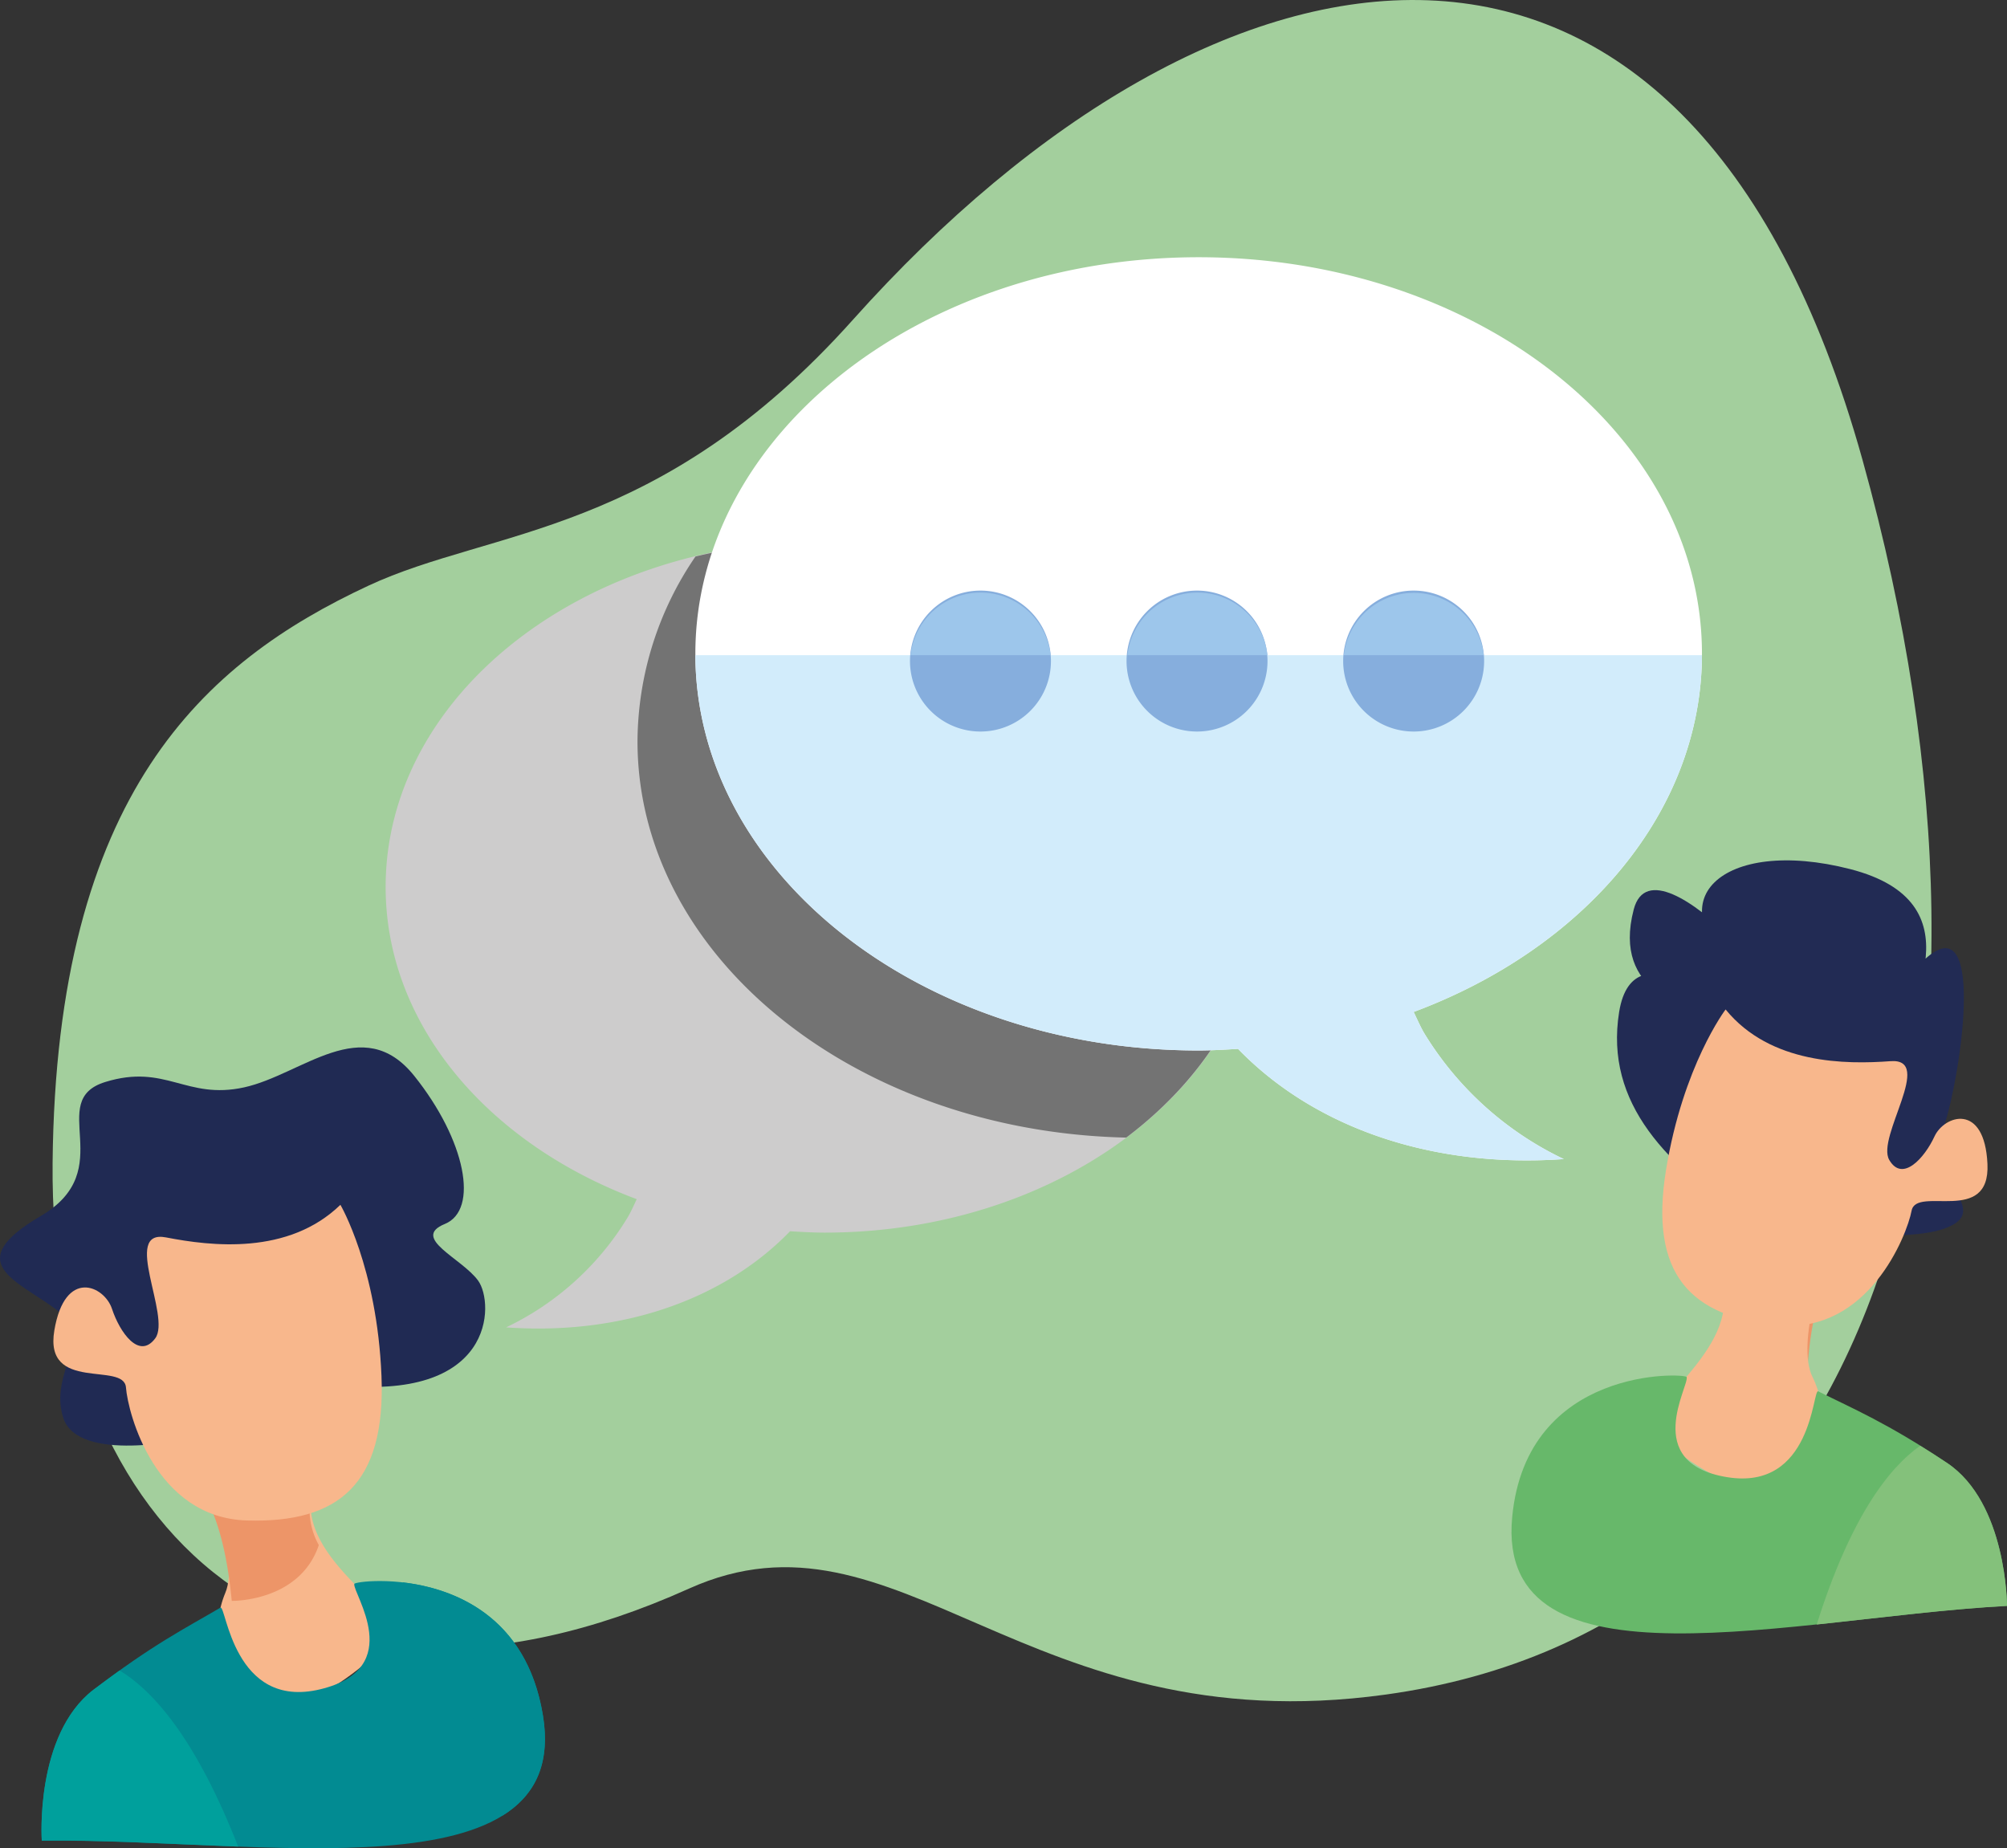
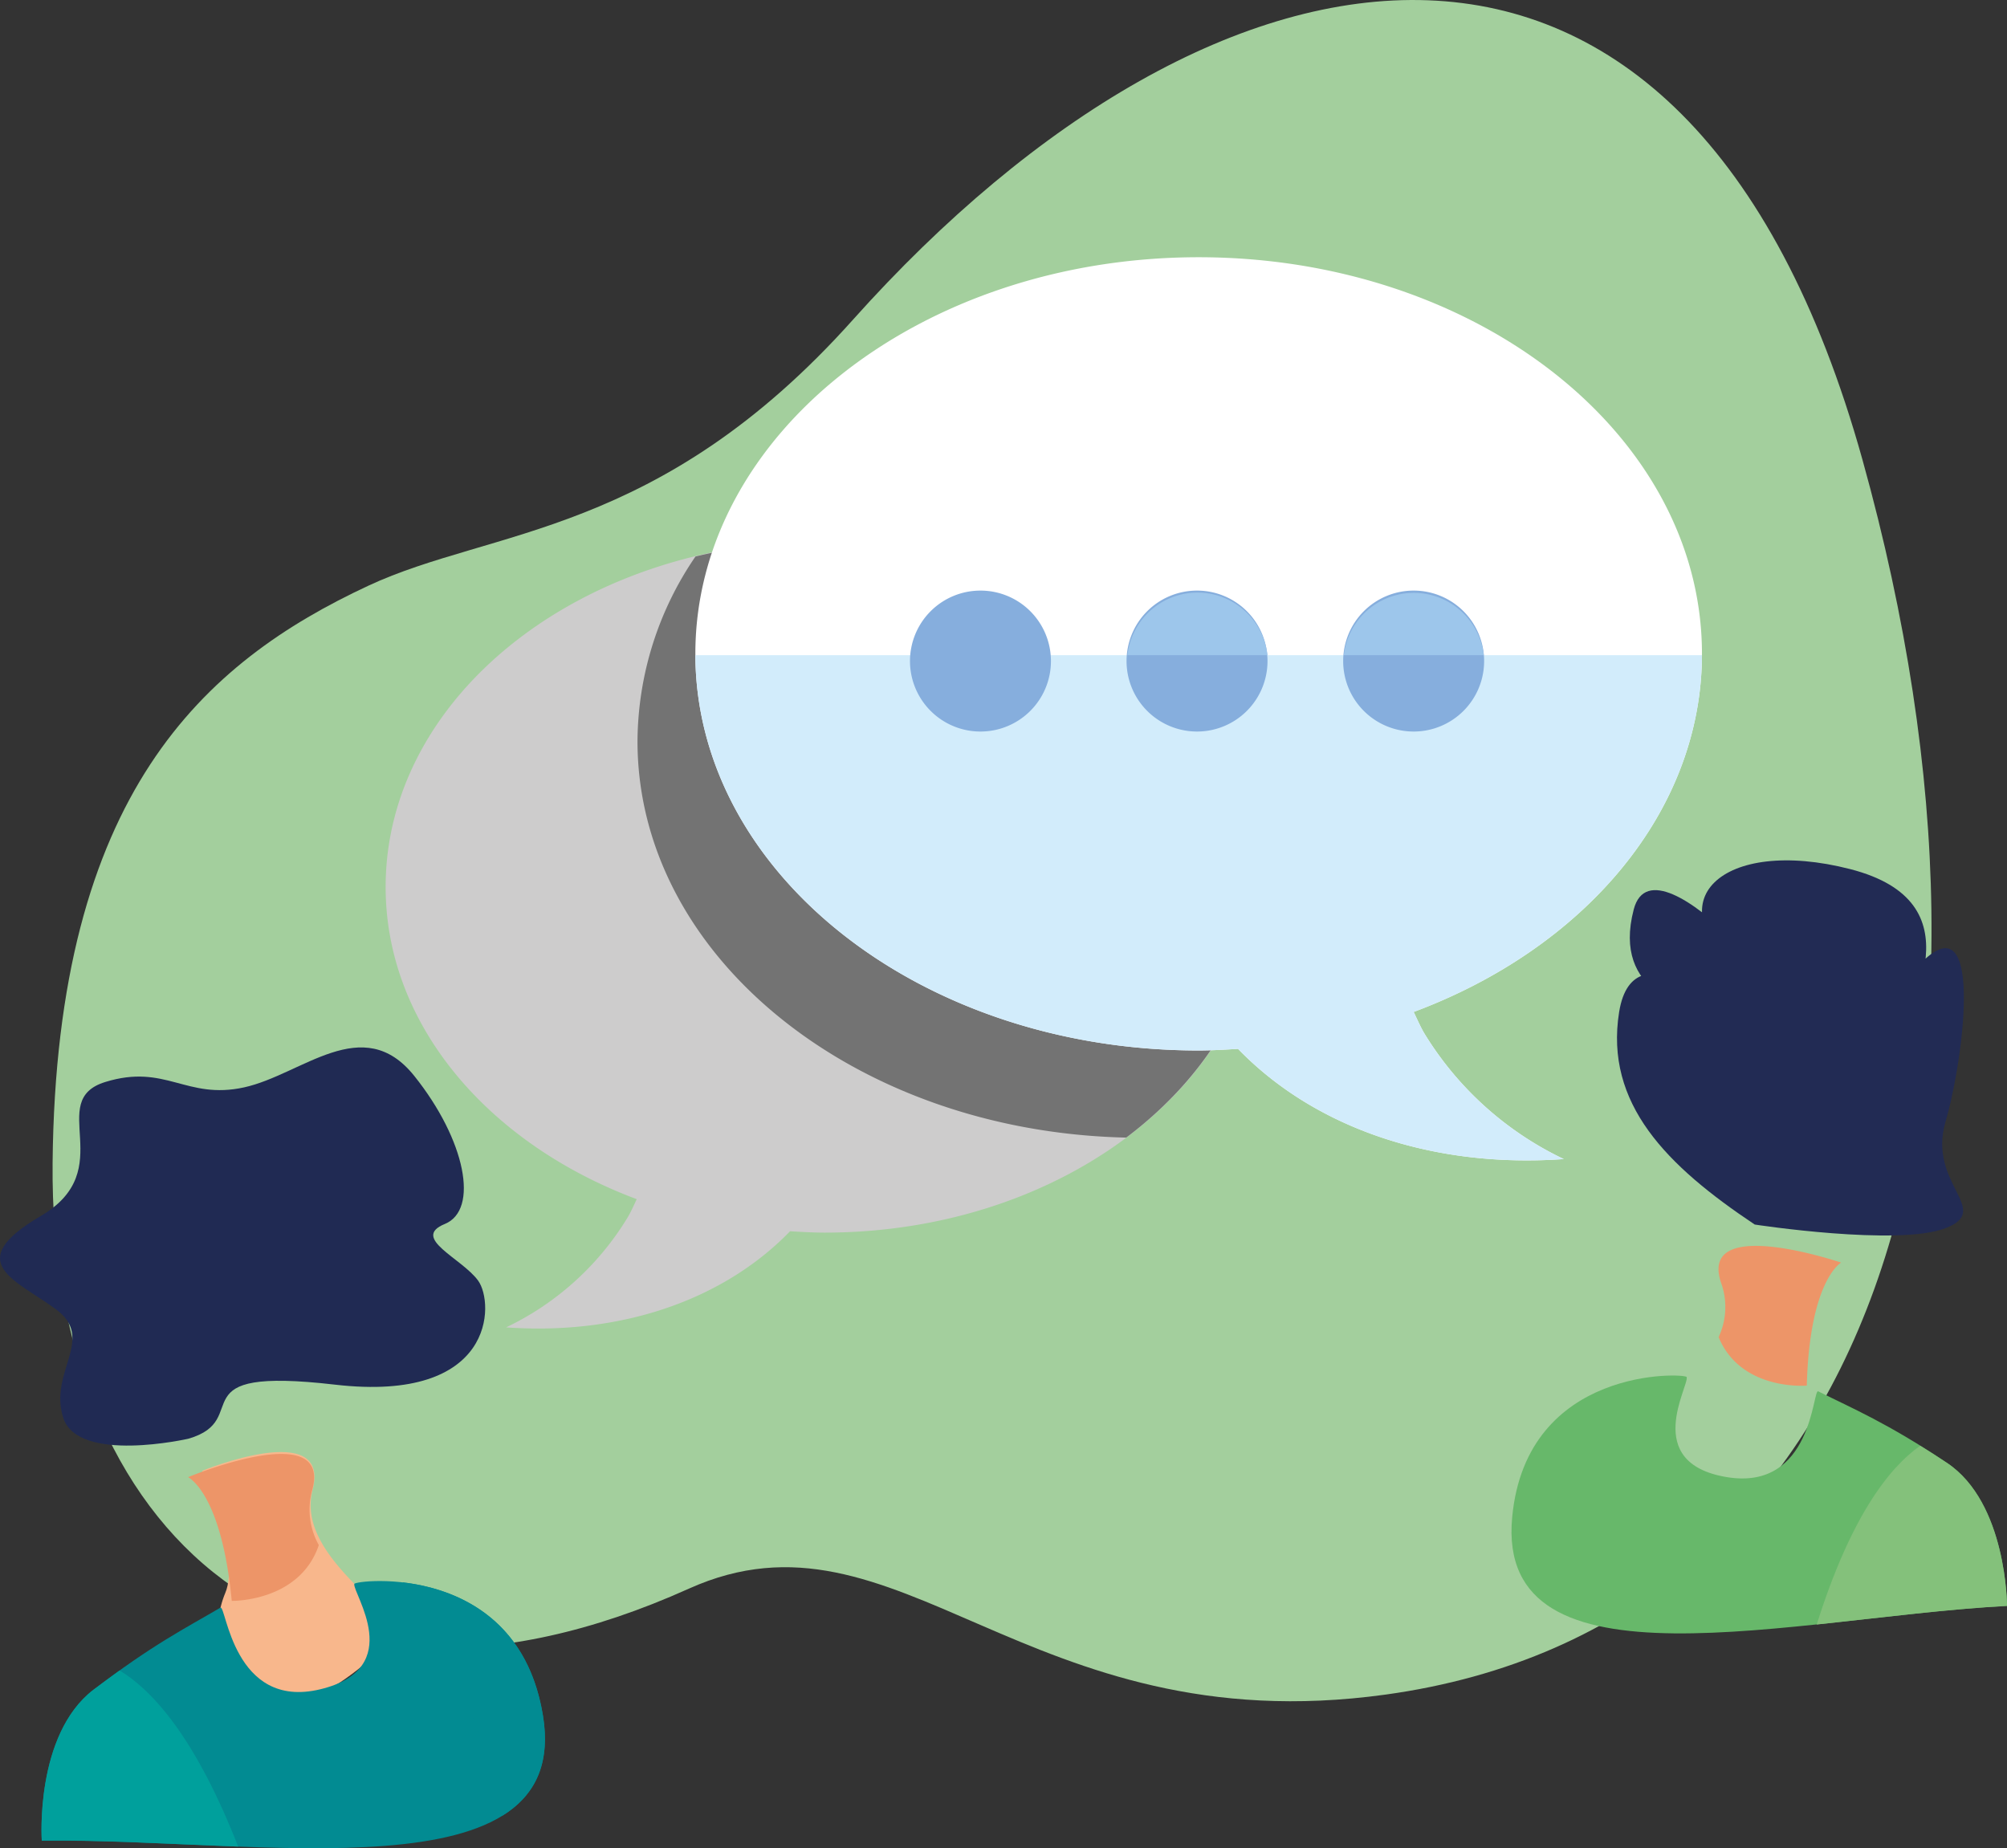
<svg xmlns="http://www.w3.org/2000/svg" id="Ebene_1" data-name="Ebene 1" viewBox="0 0 313.25 288.48">
  <rect x="0" y="0" width="313.25" height="288.48" fill="#333333" stroke="none" />
  <defs>
    <style>.cls-1{fill:#a3cf9d;}.cls-2{fill:#cdcccc;}.cls-3{fill:#737373;}.cls-4{fill:#fff;}.cls-5{fill:#d2ecfb;}.cls-6{fill:#86aedd;}.cls-7{fill:#9dc6eb;}.cls-8{fill:#f8b78c;}.cls-9{fill:#ed9568;}.cls-10{fill:#202a53;}.cls-11{fill:#028b92;}.cls-12{fill:#00a09c;}.cls-13{fill:#222b54;}.cls-14{fill:#67b86a;}.cls-15{fill:#84c17b;}</style>
  </defs>
  <title>konversation-illustration</title>
  <path class="cls-1" d="M315.52,264.86c19.26-9,45.29-7.58,75.65-41.53,56.79-63.5,130.08-76.72,157.56,21.9S551,427.36,474.26,437.94c-56.3,7.77-76-31.25-108.71-16.54-60.85,27.4-99.87-8.86-99.31-66.49S289.89,276.81,315.52,264.86Z" transform="translate(-258.03 -173.44)" />
  <path class="cls-2" d="M386.69,257.88c-37.81,0-68.47,24.16-68.47,54,0,21.54,16.06,40.08,39.19,48.73-.45.94-.86,1.9-1.39,2.8a44.66,44.66,0,0,1-19,17.21c17.47,1.25,33.65-4,44.32-15,1.78.1,3.57.21,5.38.21,37.8,0,68.44-24.16,68.44-54S424.49,257.88,386.69,257.88Z" transform="translate(-258.03 -173.44)" />
  <path class="cls-3" d="M433.81,351c-42.33-.94-76.28-28.27-76.28-61.86a51.5,51.5,0,0,1,9.05-28.84,85.47,85.47,0,0,1,20.11-2.38c37.8,0,68.44,24.16,68.44,54C455.13,327.24,446.93,341.12,433.81,351Z" transform="translate(-258.03 -173.44)" />
  <path class="cls-4" d="M445.12,213.59c43.38,0,78.55,27.71,78.55,61.9,0,24.71-18.43,46-45,55.9.52,1.07,1,2.18,1.59,3.22a51.33,51.33,0,0,0,21.84,19.74c-20.05,1.43-38.6-4.58-50.84-17.2-2,.12-4.1.25-6.18.25-43.37,0-78.52-27.72-78.52-61.91S401.75,213.59,445.12,213.59Z" transform="translate(-258.03 -173.44)" />
  <path class="cls-5" d="M523.67,275.7c-.11,24.62-18.5,45.79-45,55.69.52,1.07,1,2.18,1.59,3.22a51.33,51.33,0,0,0,21.84,19.74c-20.05,1.43-38.6-4.58-50.84-17.2-2,.12-4.1.25-6.18.25-43.28,0-78.37-27.61-78.52-61.7Z" transform="translate(-258.03 -173.44)" />
  <path class="cls-6" d="M467.67,276.62a11,11,0,1,0,11-11A11,11,0,0,0,467.67,276.62Z" transform="translate(-258.03 -173.44)" />
  <path class="cls-6" d="M433.86,276.62a11,11,0,1,0,11-11A11,11,0,0,0,433.86,276.62Z" transform="translate(-258.03 -173.44)" />
  <path class="cls-6" d="M400.06,276.62a11,11,0,1,0,11-11A11,11,0,0,0,400.06,276.62Z" transform="translate(-258.03 -173.44)" />
  <path class="cls-7" d="M489.62,275.7H467.77a11,11,0,0,1,21.85,0Z" transform="translate(-258.03 -173.44)" />
  <path class="cls-7" d="M455.82,275.7H434a11,11,0,0,1,21.86,0Z" transform="translate(-258.03 -173.44)" />
-   <path class="cls-7" d="M422,275.7H400.15a11,11,0,0,1,21.86,0Z" transform="translate(-258.03 -173.44)" />
  <path class="cls-8" d="M289.6,403s6,13.39,3.59,19.07c-4.37,10.46,2.93,29.69,25.8,7.45,3.83-3.73-15.09-12.31-12.17-23.54S289.6,403,289.6,403Z" transform="translate(-258.03 -173.44)" />
  <path class="cls-9" d="M287.38,404s5.22,2.41,6.82,19.31c0,0,10.59.2,13.59-8.71a11.36,11.36,0,0,1-1-8.69C309.74,394.69,287.38,404,287.38,404Z" transform="translate(-258.03 -173.44)" />
  <path class="cls-10" d="M287.43,398s-17.21,3.93-19.53-3.27,5.14-12.31-1.15-16.94-14.75-7.28-2.36-14.55.62-18,10.07-20.92,12.61,2.83,21.67.84,18.51-11.83,26.55-1.8,10.15,20.92,4.78,23.12,2.66,5.34,5.2,8.85,2.68,19.13-22.35,16.23S297.8,395,287.43,398Z" transform="translate(-258.03 -173.44)" />
-   <path class="cls-8" d="M311.16,361.49s5.72,9.73,6.41,26.69-6.72,23-21,22.58S278,394.09,277.69,390s-12.82.86-11.18-8.9,7.8-7,9-3.37,4.22,8,6.75,4.6-5.3-17.11,1.69-15.75S303,369.4,311.16,361.49Z" transform="translate(-258.03 -173.44)" />
  <path class="cls-11" d="M264.55,460.75s-1.12-16.48,8.06-23.54,14.5-9.71,19.82-12.84c.89-.52,2,16,15.58,12.74s5-15.05,5.32-16.45c.17-.63,25.51-3.57,29.44,20.54C347.45,469.85,298.54,460.28,264.55,460.75Z" transform="translate(-258.03 -173.44)" />
  <path class="cls-12" d="M295.2,461.66c-6.54-16.73-13.19-24.26-18.5-27.49-1.28.92-2.63,1.92-4.09,3-9.18,7.06-8.06,23.54-8.06,23.54C274.1,460.62,284.82,461.28,295.2,461.66Z" transform="translate(-258.03 -173.44)" />
  <path class="cls-11" d="M336.39,456.87c5.07-3.12,7.63-8,6.38-15.67-2.54-15.6-14-19.88-21.9-20.78C323.9,424.55,331.88,436.79,336.39,456.87Z" transform="translate(-258.03 -173.44)" />
  <path class="cls-13" d="M531.91,364.57s22.33,3.43,29.77.57-2.86-6.87,0-16.6,6.29-36.06-4.58-24-5.73,20-3.44,13.17,13.17-23.47-6.86-28.62-30.91,5.15-16.6,16.6-13.74-23.47-17.18-10.3,8.59,15.45,12.6,16.6-12.6-14.89-14.88-.58S518.18,355.41,531.91,364.57Z" transform="translate(-258.03 -173.44)" />
  <path class="cls-9" d="M545.39,370.51s-4.91,2.68-5.36,19.2c0,0-10.27.89-13.76-7.57a11.06,11.06,0,0,0,.37-8.51C523.07,362.92,545.39,370.51,545.39,370.51Z" transform="translate(-258.03 -173.44)" />
-   <path class="cls-8" d="M527.36,331s-6.65,8.74-9.3,25.05,3.82,23,17.67,24.25,19.91-13.94,20.66-17.89,12.28,2.34,11.84-7.29-6.73-7.64-8.27-4.3-5,7.23-7.06,3.66,7.11-15.92.2-15.41S534.37,339.59,527.36,331Z" transform="translate(-258.03 -173.44)" />
-   <path class="cls-8" d="M543.16,369.62s-4.91,13.39-2.23,18.75c4.93,9.86-.9,29-24.56,8.93-4-3.37,13.84-12.95,10.27-23.67S543.16,369.62,543.16,369.62Z" transform="translate(-258.03 -173.44)" />
  <path class="cls-14" d="M571.28,424.08s0-16.07-9.37-22.32-14.72-8.47-20.1-11.16c-.88-.45-.88,15.62-14.28,13.39s-5.8-14.28-6.25-15.62c-.2-.6-25-1.79-27.23,21.87C491.39,438.37,538.25,425.87,571.28,424.08Z" transform="translate(-258.03 -173.44)" />
  <path class="cls-15" d="M541.58,427c5.25-16.67,11.21-24.42,16.15-27.9,1.31.8,2.69,1.69,4.18,2.68,9.37,6.25,9.37,22.32,9.37,22.32C562,424.58,551.64,425.93,541.58,427Z" transform="translate(-258.03 -173.44)" />
</svg>